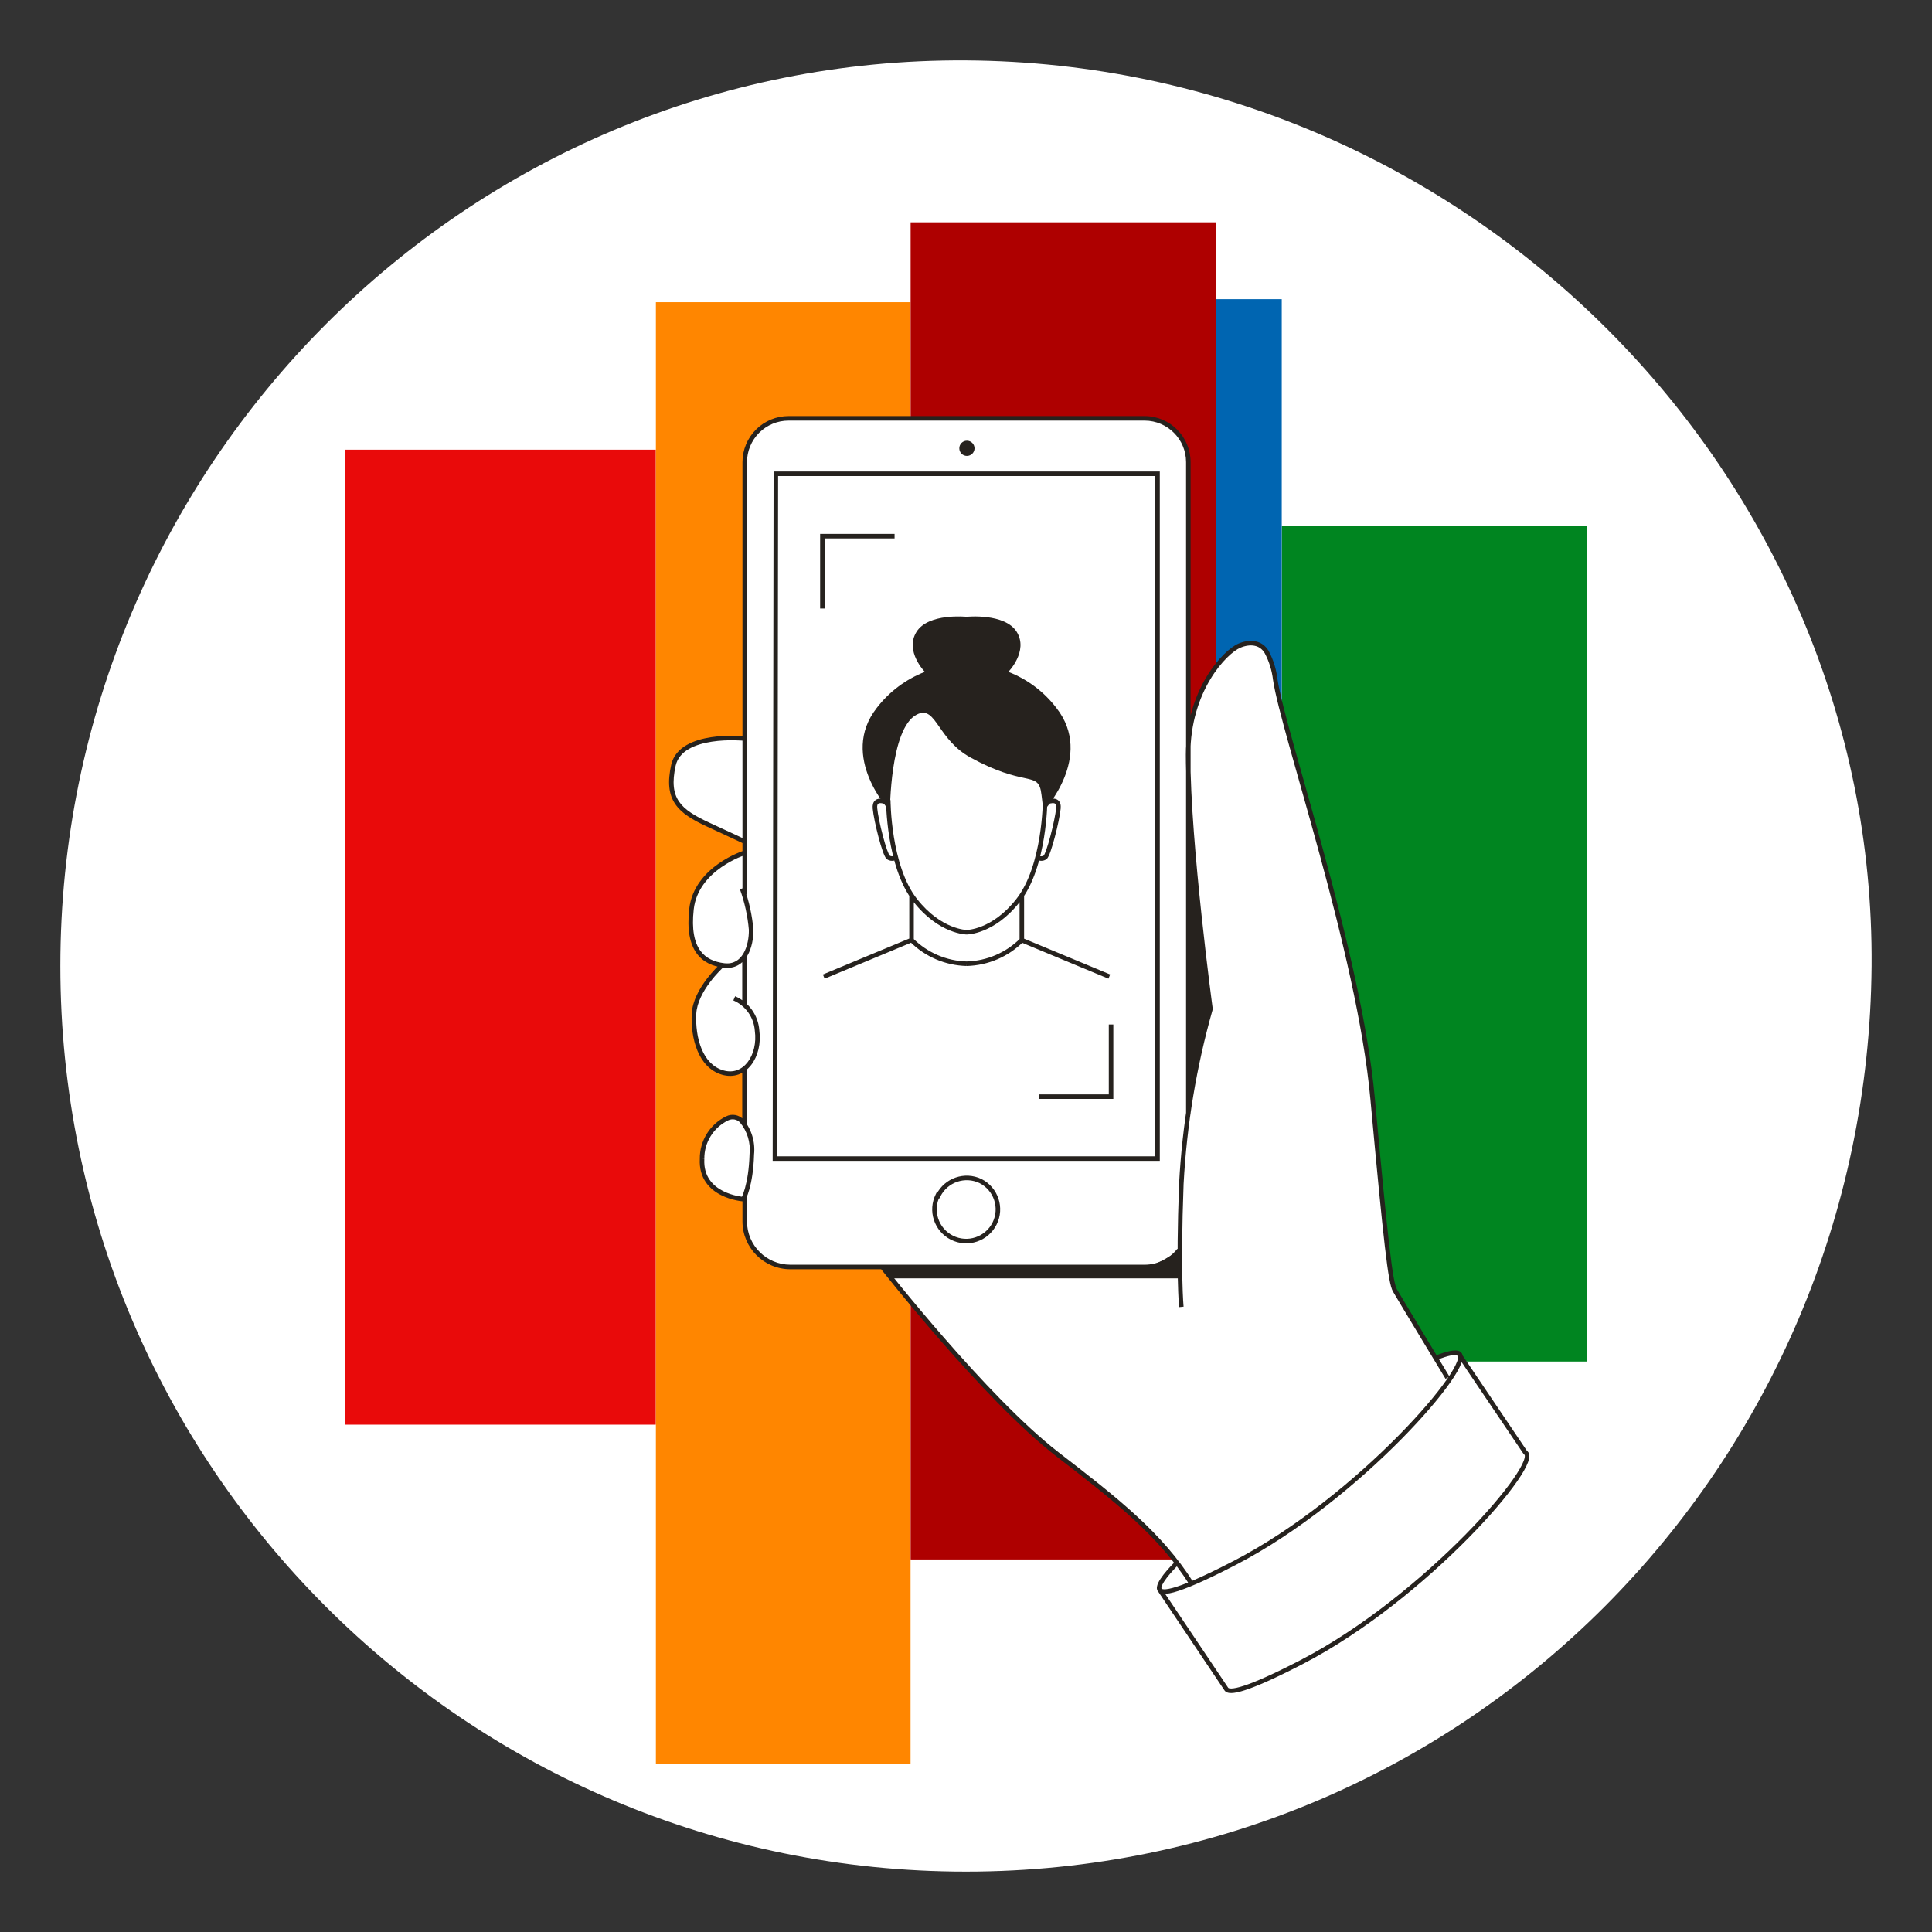
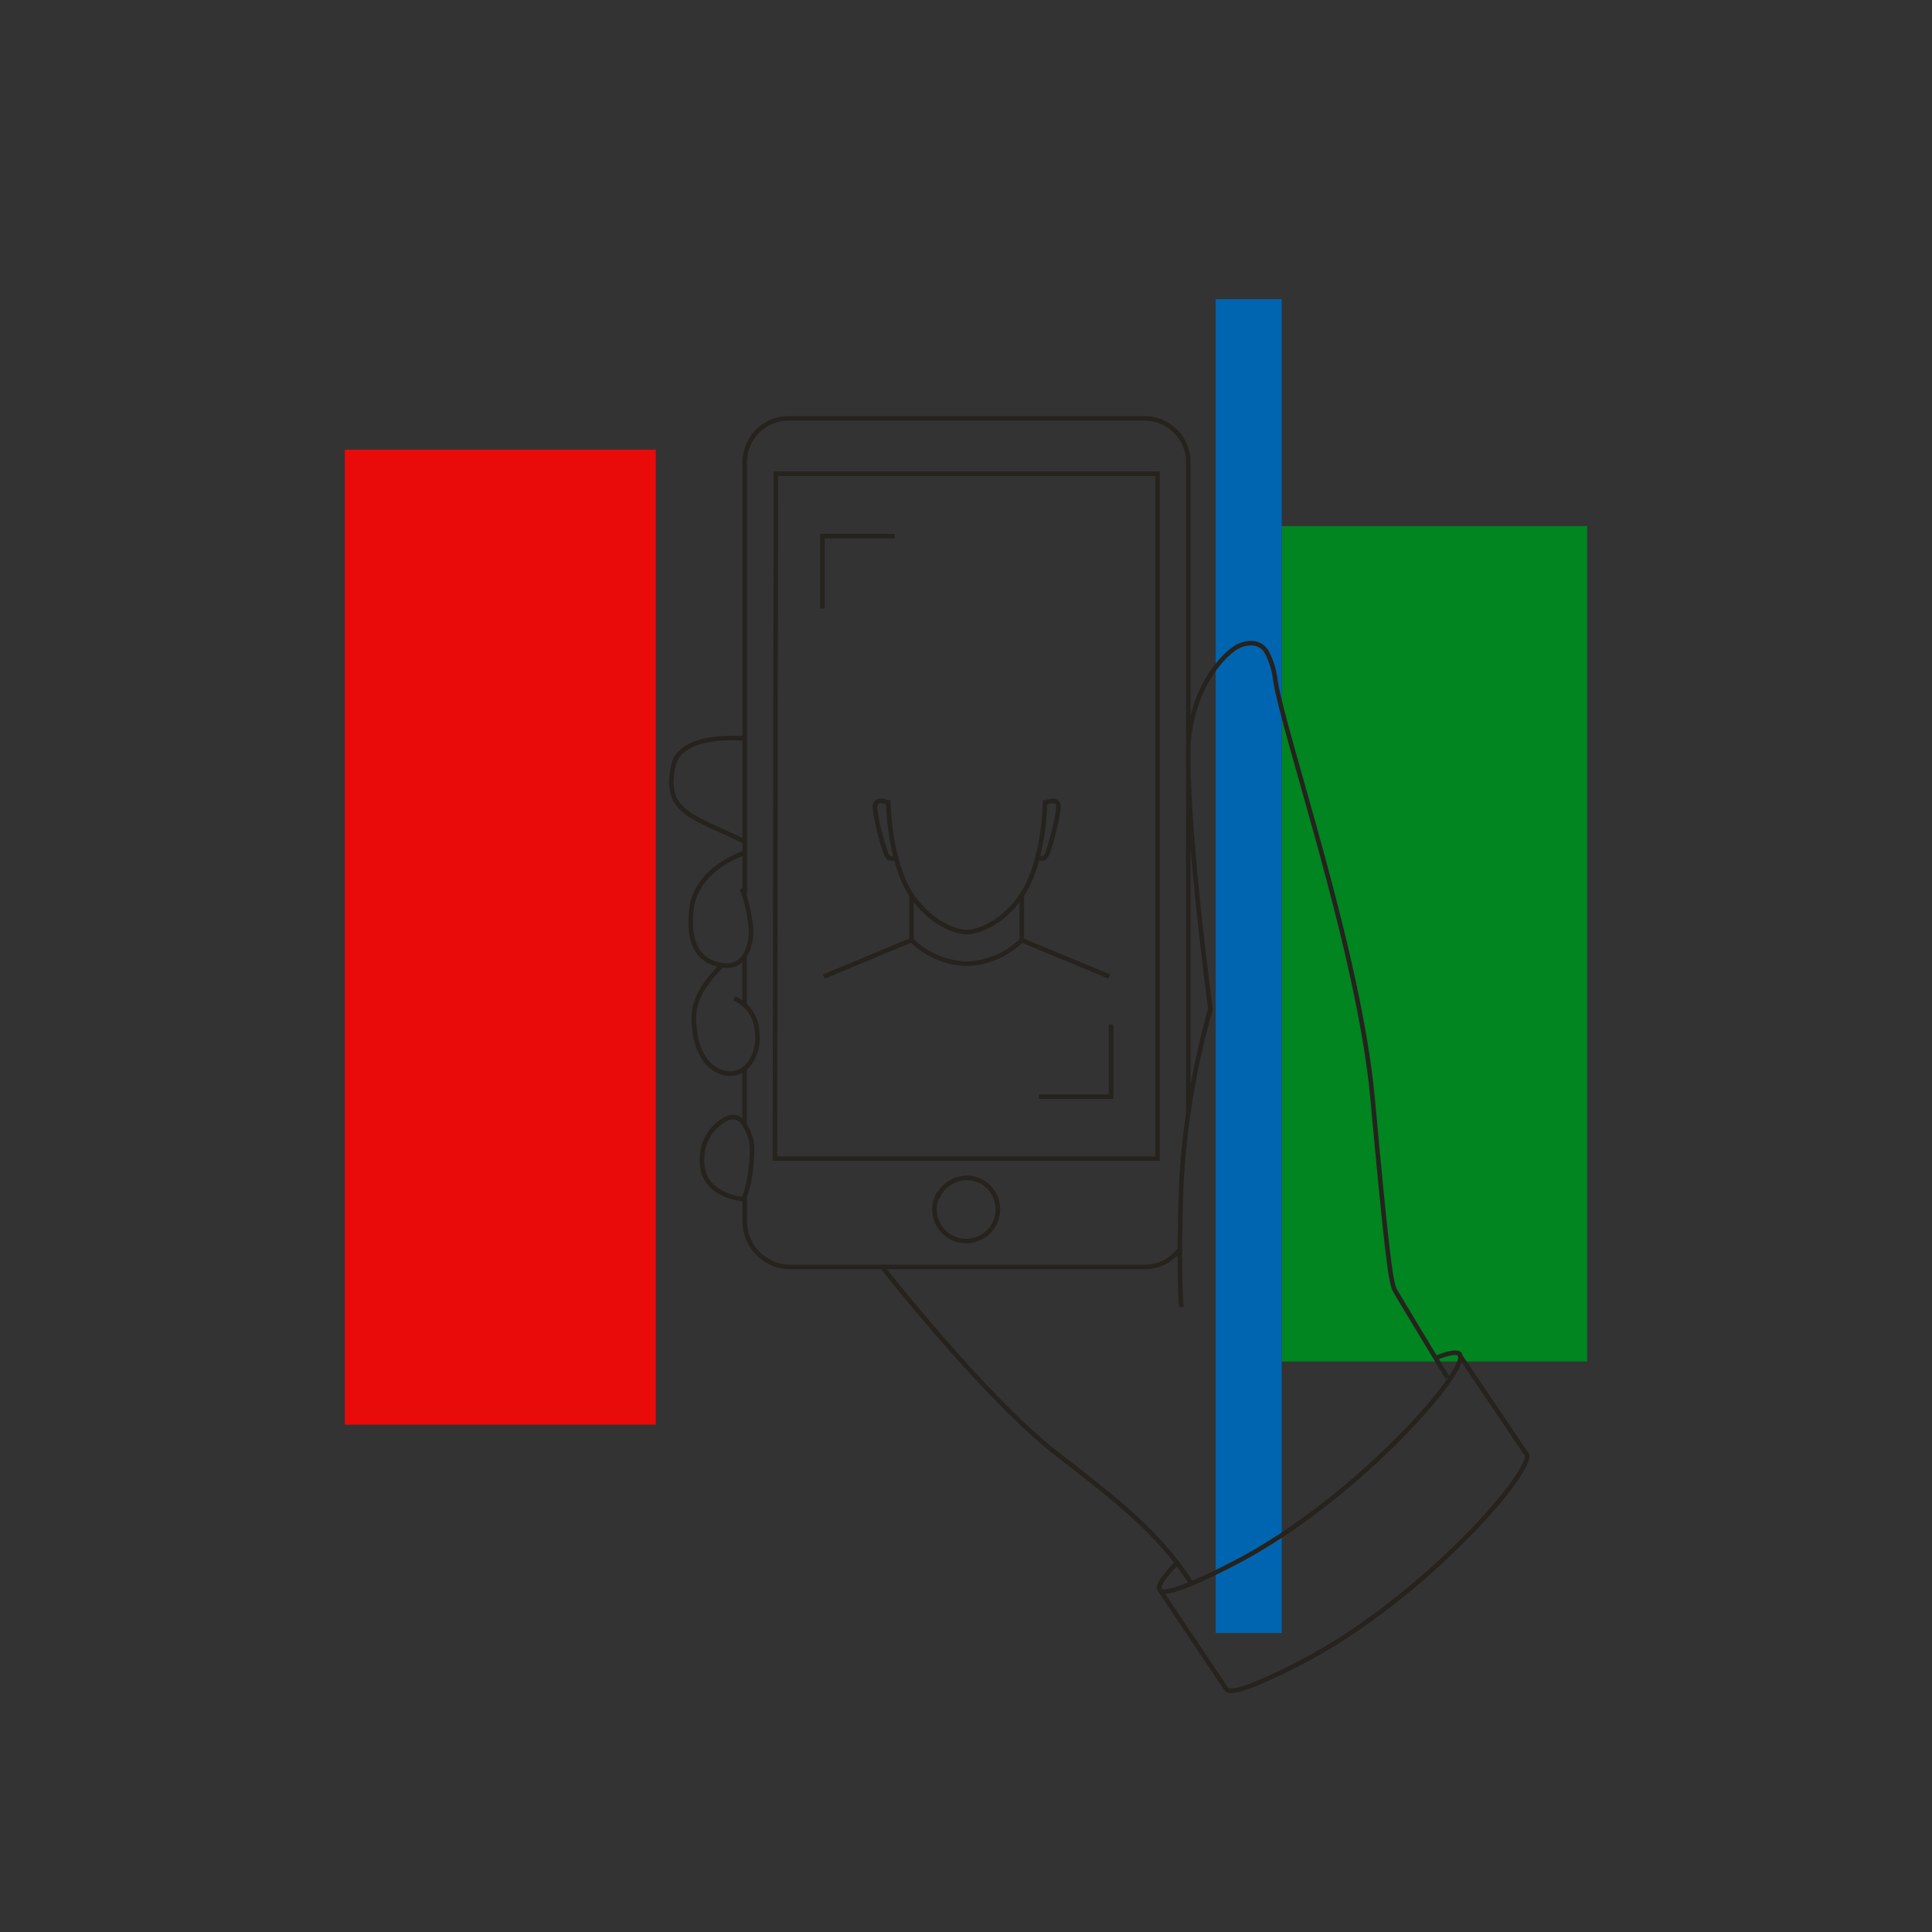
<svg xmlns="http://www.w3.org/2000/svg" width="256" height="256" viewBox="0 0 256 256" fill="none">
  <rect x="0" y="0" width="256" height="256" fill="#333333" stroke="none" />
  <g id="mobile_hand_face_woman_mass">
-     <path id="darkmodeMask" d="M247.996 128.001C247.476 194.27 194.267 247.999 127.998 247.999C61.725 247.999 8 194.274 8 128.001C8 61.731 61.729 7.592 127.998 8.002C194.447 8.412 248.506 62.931 247.996 128.001Z" fill="white" />
    <g id="stripes">
      <rect id="Rectangle" x="86.899" y="59.586" width="129.189" height="41.202" transform="rotate(90 86.899 59.586)" fill="#E90A0A" />
-       <rect id="Rectangle_2" x="120.653" y="40.043" width="193.643" height="33.744" transform="rotate(90 120.653 40.043)" fill="#FF8600" />
-       <rect id="Rectangle_3" x="161.109" y="29.46" width="177.174" height="40.446" transform="rotate(90 161.109 29.46)" fill="#AE0000" />
      <rect id="Rectangle_4" x="210.293" y="69.705" width="110.705" height="40.446" transform="rotate(90 210.293 69.705)" fill="#008520" />
      <rect id="Rectangle_5" x="169.837" y="39.64" width="176.741" height="8.748" transform="rotate(90 169.837 39.64)" fill="#0065B1" />
    </g>
-     <path id="whiteFill" d="M202.412 192.927C202.429 192.74 202.349 192.557 202.2 192.443L202.14 192.373L193.512 179.573C193.483 179.443 193.398 179.332 193.28 179.271C192.867 179.059 191.92 179.271 190.458 179.785L190.267 179.855L190.156 179.674C188.725 177.315 185.348 171.732 184.935 170.996C184.34 169.988 183.736 164.727 181.972 145.527C180.793 132.636 176.036 115.815 172.558 103.529C170.815 97.381 169.444 92.523 169.081 90.104C168.927 88.827 168.545 87.588 167.952 86.445C167.237 85.226 165.826 84.893 164.243 85.569C162.873 86.143 159.406 89.338 158.025 95.012L157.531 97.028V61.218C157.525 57.983 154.901 55.362 151.665 55.362H104.497C101.261 55.362 98.636 57.983 98.631 61.218V97.764H98.359C96.998 97.653 90.114 97.32 89.197 101.352C88.189 105.857 89.802 107.399 93.874 109.314C96.897 110.705 98.107 111.33 98.49 111.471L98.631 111.531V112.932L98.47 112.993C97.462 113.376 92.14 115.512 91.626 120.441C91.193 124.593 92.372 127.063 95.124 127.778L95.547 127.889L95.244 128.202C94.489 128.947 92.039 131.598 91.908 134.249C91.777 137.272 92.684 141.163 95.718 142.07C96.563 142.34 97.482 142.249 98.258 141.818L98.631 141.596V148.752L98.218 148.369C97.91 148.078 97.502 147.915 97.079 147.916C96.82 147.917 96.566 147.976 96.333 148.087C94.259 149.093 92.952 151.205 92.977 153.509C92.735 158.045 97.462 158.78 98.409 158.891H98.631V161.744C98.636 165.126 101.377 167.866 104.759 167.871H116.853L116.924 167.962C118.345 169.756 131.034 185.701 140.044 192.655C147.311 198.259 151.998 202.008 155.757 206.826L155.888 207.007L155.737 207.158C154.074 208.801 153.268 210.122 153.62 210.615V210.666L162.389 223.708C162.47 223.849 162.621 224 163.084 224C164.425 224 167.479 222.76 172.417 220.2C187.838 212.329 202.402 196.163 202.412 192.927Z" fill="white" />
    <path id="blackStroke" d="M117.7 113.608L117.517 113.846L117.523 113.85L117.529 113.854L117.7 113.608ZM121.288 119.322L121.524 119.137L121.523 119.136L121.288 119.322ZM128.091 123.525L128.089 123.825H128.091V123.525ZM134.894 119.322L134.659 119.136L134.658 119.137L134.894 119.322ZM138.482 113.608L138.653 113.854L138.66 113.849L138.667 113.844L138.482 113.608ZM120.784 124.563H120.484V124.687L120.572 124.775L120.784 124.563ZM135.398 124.563L135.61 124.776L135.698 124.688V124.563H135.398ZM157.461 61.218H157.761L157.761 61.217L157.461 61.218ZM151.696 55.433L151.698 55.133H151.696V55.433ZM104.497 55.433L104.496 55.733H104.497V55.433ZM98.681 61.238H98.981H98.681ZM98.681 161.834H98.981H98.681ZM151.675 167.882V168.182H151.676L151.675 167.882ZM102.683 153.519L102.383 153.519L102.382 153.819H102.683V153.519ZM153.379 153.519V153.819H153.679V153.519H153.379ZM153.379 62.781H153.679V62.48H153.379V62.781ZM102.804 62.781V62.48H102.504L102.504 62.78L102.804 62.781ZM124.271 158.357L124.42 158.097L124.145 157.94L124.003 158.222L124.271 158.357ZM129.915 156.493L130.05 156.225L130.044 156.222L129.915 156.493ZM124.342 158.397L124.193 158.658L124.467 158.815L124.61 158.533L124.342 158.397ZM168.981 90.064L168.682 90.098L168.684 90.108L168.981 90.064ZM167.852 86.415L168.117 86.275L168.111 86.265L167.852 86.415ZM164.213 85.558L164.097 85.282L164.095 85.283L164.213 85.558ZM160.393 133.694L160.682 133.776L160.699 133.716L160.691 133.654L160.393 133.694ZM156.533 156.876L156.234 156.86L156.234 156.864L156.533 156.876ZM89.238 101.382L88.945 101.315L88.945 101.317L89.238 101.382ZM99.528 123.182L99.828 123.177L99.828 123.166L99.827 123.156L99.528 123.182ZM100.314 136.537L100.015 136.559L100.016 136.568L100.017 136.578L100.314 136.537ZM98.49 158.891L98.469 159.191L98.656 159.203L98.75 159.041L98.49 158.891ZM99.619 152.955L99.32 152.924L99.319 152.935L99.319 152.946L99.619 152.955ZM98.268 148.52L98.498 148.328L98.492 148.32L98.484 148.312L98.268 148.52ZM96.353 148.188L96.484 148.458L96.487 148.456L96.353 148.188ZM140.095 192.685L139.912 192.923L139.912 192.923L140.095 192.685ZM108.972 71.045V70.745H108.672V71.045H108.972ZM147.221 145.315V145.615H147.521V145.315H147.221ZM193.29 179.331L193.43 179.065L193.427 179.064L193.29 179.331ZM162.48 223.788L162.739 223.637L162.734 223.629L162.729 223.621L162.48 223.788ZM172.438 220.251L172.575 220.517L172.575 220.517L172.438 220.251ZM202.119 192.474L201.871 192.641L201.913 192.704L201.98 192.739L202.119 192.474ZM118.537 113.361C118.337 113.499 118.071 113.499 117.87 113.361L117.529 113.854C117.935 114.135 118.472 114.135 118.878 113.854L118.537 113.361ZM117.882 113.369C117.893 113.378 117.883 113.373 117.856 113.33C117.83 113.291 117.8 113.236 117.765 113.163C117.695 113.016 117.615 112.816 117.529 112.573C117.357 112.087 117.167 111.45 116.987 110.768C116.625 109.4 116.308 107.885 116.235 107.08L115.637 107.134C115.715 107.992 116.043 109.546 116.407 110.921C116.59 111.612 116.783 112.266 116.963 112.773C117.052 113.026 117.14 113.248 117.224 113.422C117.265 113.509 117.308 113.589 117.352 113.656C117.393 113.719 117.447 113.792 117.517 113.846L117.882 113.369ZM116.235 107.08C116.202 106.713 116.289 106.57 116.351 106.512C116.422 106.447 116.548 106.409 116.744 106.42C116.934 106.431 117.139 106.486 117.304 106.544C117.385 106.572 117.453 106.6 117.499 106.62C117.523 106.63 117.541 106.638 117.553 106.643C117.559 106.646 117.563 106.648 117.565 106.649C117.567 106.65 117.568 106.65 117.568 106.651C117.568 106.651 117.568 106.651 117.568 106.651C117.568 106.651 117.568 106.651 117.568 106.651C117.568 106.651 117.568 106.651 117.568 106.651C117.568 106.651 117.568 106.651 117.7 106.381C117.832 106.112 117.832 106.112 117.832 106.112C117.832 106.112 117.831 106.111 117.831 106.111C117.831 106.111 117.831 106.111 117.831 106.111C117.83 106.111 117.83 106.111 117.829 106.11C117.828 106.11 117.826 106.109 117.823 106.108C117.819 106.105 117.812 106.102 117.804 106.099C117.788 106.091 117.765 106.081 117.736 106.068C117.679 106.044 117.598 106.011 117.502 105.977C117.313 105.911 117.048 105.836 116.779 105.821C116.515 105.806 116.19 105.845 115.945 106.071C115.691 106.305 115.595 106.669 115.637 107.134L116.235 107.08ZM117.7 106.018C117.4 106.018 117.4 106.018 117.4 106.019C117.4 106.019 117.4 106.019 117.4 106.019C117.4 106.019 117.4 106.02 117.4 106.02C117.4 106.022 117.4 106.023 117.4 106.026C117.4 106.03 117.4 106.037 117.4 106.046C117.4 106.063 117.4 106.088 117.401 106.122C117.402 106.188 117.403 106.286 117.407 106.412C117.414 106.663 117.428 107.027 117.457 107.477C117.513 108.376 117.626 109.623 117.852 111.014C118.303 113.783 119.209 117.173 121.052 119.508L121.523 119.136C119.779 116.926 118.891 113.664 118.445 110.918C118.222 109.551 118.111 108.324 118.055 107.439C118.028 106.997 118.014 106.64 118.007 106.395C118.003 106.272 118.002 106.178 118.001 106.114C118 106.082 118 106.058 118 106.042C118 106.034 118 106.028 118 106.024C118 106.022 118 106.02 118 106.019C118 106.019 118 106.019 118 106.018C118 106.018 118 106.018 118 106.018C118 106.018 118 106.018 117.7 106.018ZM121.052 119.508C122.734 121.642 124.477 122.723 125.812 123.27C126.478 123.543 127.04 123.681 127.439 123.752C127.639 123.787 127.798 123.806 127.908 123.815C127.964 123.82 128.007 123.822 128.038 123.824C128.053 123.824 128.065 123.825 128.074 123.825C128.078 123.825 128.081 123.825 128.084 123.825C128.085 123.825 128.086 123.825 128.087 123.825C128.088 123.825 128.088 123.825 128.089 123.825C128.089 123.825 128.089 123.825 128.089 123.825C128.089 123.825 128.089 123.825 128.091 123.525C128.093 123.225 128.093 123.225 128.093 123.225C128.093 123.225 128.093 123.225 128.093 123.225C128.093 123.225 128.094 123.225 128.094 123.225C128.094 123.225 128.093 123.225 128.093 123.225C128.092 123.225 128.091 123.225 128.088 123.225C128.083 123.225 128.075 123.225 128.064 123.224C128.042 123.223 128.006 123.221 127.959 123.217C127.865 123.209 127.725 123.193 127.544 123.161C127.182 123.097 126.662 122.97 126.039 122.715C124.796 122.205 123.138 121.185 121.524 119.137L121.052 119.508ZM128.091 123.525C128.091 123.825 128.091 123.825 128.091 123.825C128.092 123.825 128.092 123.825 128.092 123.825C128.092 123.825 128.093 123.825 128.093 123.825C128.094 123.825 128.095 123.825 128.096 123.825C128.099 123.825 128.103 123.825 128.107 123.825C128.116 123.825 128.128 123.824 128.143 123.824C128.173 123.823 128.217 123.82 128.272 123.816C128.383 123.807 128.542 123.789 128.742 123.755C129.141 123.686 129.704 123.549 130.37 123.278C131.705 122.733 133.449 121.652 135.13 119.507L134.658 119.137C133.044 121.196 131.386 122.215 130.144 122.722C129.521 122.976 129.001 123.101 128.64 123.164C128.459 123.195 128.318 123.21 128.224 123.218C128.177 123.222 128.142 123.223 128.12 123.224C128.108 123.225 128.1 123.225 128.096 123.225C128.093 123.225 128.092 123.225 128.091 123.225C128.09 123.225 128.09 123.225 128.09 123.225C128.09 123.225 128.09 123.225 128.091 123.225C128.091 123.225 128.091 123.225 128.091 123.225C128.091 123.225 128.091 123.225 128.091 123.525ZM135.13 119.508C136.973 117.173 137.879 113.783 138.33 111.014C138.556 109.623 138.669 108.376 138.726 107.477C138.754 107.027 138.768 106.663 138.775 106.412C138.779 106.286 138.78 106.188 138.781 106.122C138.782 106.088 138.782 106.063 138.782 106.046C138.782 106.037 138.782 106.03 138.782 106.026C138.782 106.023 138.782 106.022 138.782 106.02C138.782 106.02 138.782 106.019 138.782 106.019C138.782 106.019 138.782 106.019 138.782 106.019C138.782 106.018 138.782 106.018 138.482 106.018C138.182 106.018 138.182 106.018 138.182 106.018C138.182 106.018 138.182 106.018 138.182 106.018C138.182 106.019 138.182 106.019 138.182 106.019C138.182 106.02 138.182 106.022 138.182 106.024C138.182 106.028 138.182 106.034 138.182 106.042C138.182 106.058 138.182 106.082 138.181 106.114C138.181 106.178 138.179 106.272 138.175 106.395C138.168 106.64 138.155 106.997 138.127 107.439C138.071 108.324 137.96 109.551 137.738 110.918C137.291 113.664 136.404 116.926 134.659 119.136L135.13 119.508ZM137.304 113.854C137.71 114.135 138.247 114.135 138.653 113.854L138.312 113.361C138.111 113.499 137.846 113.499 137.645 113.361L137.304 113.854ZM138.667 113.844C138.736 113.79 138.79 113.717 138.83 113.654C138.873 113.587 138.915 113.507 138.956 113.421C139.038 113.247 139.125 113.025 139.214 112.772C139.392 112.265 139.585 111.612 139.768 110.921C140.131 109.546 140.462 107.992 140.545 107.136L139.947 107.078C139.869 107.884 139.549 109.4 139.188 110.768C139.007 111.45 138.819 112.087 138.648 112.573C138.562 112.817 138.483 113.017 138.413 113.164C138.379 113.238 138.348 113.293 138.324 113.332C138.296 113.375 138.286 113.38 138.297 113.371L138.667 113.844ZM140.545 107.136C140.59 106.671 140.496 106.307 140.242 106.072C139.997 105.844 139.671 105.806 139.407 105.821C139.137 105.836 138.872 105.911 138.682 105.977C138.585 106.011 138.504 106.044 138.447 106.068C138.418 106.081 138.395 106.091 138.379 106.098C138.37 106.102 138.364 106.105 138.359 106.107C138.357 106.108 138.355 106.109 138.354 106.11C138.353 106.11 138.352 106.111 138.352 106.111C138.352 106.111 138.352 106.111 138.351 106.111C138.351 106.111 138.351 106.111 138.351 106.111C138.351 106.111 138.351 106.111 138.482 106.381C138.614 106.651 138.614 106.651 138.613 106.651C138.613 106.651 138.613 106.651 138.613 106.651C138.613 106.651 138.613 106.651 138.613 106.651C138.613 106.651 138.613 106.651 138.614 106.651C138.614 106.651 138.615 106.65 138.616 106.65C138.619 106.648 138.623 106.646 138.629 106.644C138.641 106.638 138.659 106.63 138.683 106.62C138.73 106.6 138.798 106.572 138.879 106.544C139.045 106.486 139.251 106.431 139.442 106.42C139.639 106.409 139.765 106.447 139.835 106.512C139.896 106.569 139.983 106.711 139.947 107.078L140.545 107.136ZM120.484 118.617V124.563H121.084V118.617H120.484ZM120.572 124.775C122.57 126.773 125.259 127.927 128.084 127.998L128.099 127.398C125.428 127.331 122.885 126.24 120.996 124.351L120.572 124.775ZM128.099 127.998C130.923 127.924 133.611 126.771 135.61 124.776L135.186 124.351C133.295 126.237 130.753 127.328 128.083 127.398L128.099 127.998ZM135.698 124.563V118.617H135.098V124.563H135.698ZM120.669 124.286L109.038 129.124L109.268 129.678L120.899 124.84L120.669 124.286ZM135.243 124.84L146.874 129.678L147.104 129.124L135.473 124.286L135.243 124.84ZM157.761 147.593V61.218H157.161V147.593H157.761ZM157.761 61.217C157.749 57.87 155.045 55.156 151.698 55.133L151.693 55.733C154.712 55.754 157.15 58.201 157.161 61.219L157.761 61.217ZM151.696 55.133H104.497V55.733H151.696V55.133ZM104.497 55.133C102.876 55.13 101.321 55.772 100.173 56.917L100.597 57.342C101.632 56.309 103.034 55.73 104.496 55.733L104.497 55.133ZM100.173 56.917C99.026 58.063 98.381 59.617 98.381 61.238L98.981 61.238C98.981 59.777 99.563 58.375 100.597 57.342L100.173 56.917ZM98.381 61.238V118.476H98.981V61.238H98.381ZM98.381 158.488V161.834H98.981V158.488H98.381ZM98.381 161.834C98.381 165.34 101.223 168.182 104.729 168.182V167.582C101.554 167.582 98.981 165.008 98.981 161.834H98.381ZM104.729 168.182H151.675V167.582H104.729V168.182ZM151.676 168.182C153.546 168.181 155.312 167.321 156.467 165.849L155.995 165.479C154.954 166.806 153.361 167.581 151.675 167.582L151.676 168.182ZM98.351 141.475V149.004H98.951V141.475H98.351ZM98.951 133.1V126.649H98.351V133.1H98.951ZM102.683 153.819H153.379V153.219H102.683V153.819ZM153.679 153.519V62.781H153.079V153.519H153.679ZM153.379 62.48H102.804V63.081H153.379V62.48ZM102.504 62.78L102.383 153.519L102.983 153.52L103.104 62.781L102.504 62.78ZM124.003 158.222C122.885 160.444 123.78 163.151 126.001 164.269L126.271 163.733C124.345 162.764 123.57 160.417 124.539 158.492L124.003 158.222ZM126.001 164.269C128.222 165.387 130.929 164.492 132.047 162.271L131.512 162.001C130.542 163.927 128.196 164.702 126.271 163.733L126.001 164.269ZM132.047 162.271C133.166 160.05 132.271 157.343 130.05 156.225L129.78 156.761C131.706 157.73 132.481 160.076 131.512 162.001L132.047 162.271ZM130.044 156.222C127.83 155.167 125.179 156.073 124.074 158.262L124.61 158.533C125.568 156.634 127.867 155.849 129.786 156.763L130.044 156.222ZM124.491 158.137L124.42 158.097L124.122 158.618L124.193 158.658L124.491 158.137ZM191.799 182.546C192.055 182.391 192.055 182.391 192.055 182.391C192.055 182.391 192.055 182.39 192.055 182.39C192.055 182.39 192.055 182.39 192.054 182.389C192.054 182.388 192.052 182.386 192.051 182.383C192.048 182.378 192.043 182.371 192.037 182.361C192.025 182.341 192.007 182.311 191.984 182.272C191.937 182.195 191.868 182.082 191.781 181.937C191.605 181.647 191.354 181.232 191.051 180.731C190.445 179.728 189.63 178.38 188.796 177C187.128 174.237 185.39 171.352 185.095 170.837L184.574 171.135C184.874 171.658 186.618 174.553 188.283 177.31C189.116 178.691 189.931 180.038 190.538 181.041C190.841 181.542 191.092 181.958 191.267 182.247C191.355 182.392 191.424 182.506 191.47 182.583C191.494 182.622 191.512 182.651 191.524 182.671C191.53 182.681 191.534 182.689 191.538 182.694C191.539 182.696 191.54 182.698 191.541 182.7C191.541 182.7 191.542 182.701 191.542 182.701C191.542 182.701 191.542 182.701 191.542 182.701C191.542 182.701 191.542 182.702 191.799 182.546ZM185.095 170.837C184.975 170.628 184.834 170.17 184.667 169.246C184.502 168.336 184.318 167.013 184.097 165.108C183.654 161.3 183.062 155.191 182.17 145.469L181.573 145.524C182.464 155.244 183.057 161.361 183.501 165.177C183.723 167.085 183.908 168.424 184.076 169.353C184.242 170.267 184.396 170.825 184.574 171.135L185.095 170.837ZM182.17 145.469C181.275 135.72 178.316 123.64 175.451 113.113C174.018 107.849 172.606 102.962 171.488 98.951C170.366 94.929 169.544 91.799 169.277 90.019L168.684 90.108C168.957 91.932 169.792 95.102 170.91 99.112C172.031 103.132 173.44 108.008 174.872 113.271C177.737 123.798 180.683 135.832 181.573 145.524L182.17 145.469ZM169.279 90.03C169.129 88.717 168.735 87.443 168.117 86.275L167.587 86.555C168.169 87.658 168.541 88.859 168.682 90.098L169.279 90.03ZM168.111 86.265C167.684 85.528 167.053 85.114 166.331 84.974C165.62 84.836 164.84 84.969 164.097 85.282L164.33 85.835C164.997 85.553 165.654 85.454 166.217 85.563C166.771 85.67 167.253 85.981 167.592 86.566L168.111 86.265ZM164.095 85.283C163.575 85.505 162.885 86 162.147 86.733C161.405 87.471 160.6 88.465 159.858 89.703C158.372 92.179 157.13 95.639 157.13 99.991H157.73C157.73 95.756 158.938 92.403 160.372 90.011C161.09 88.815 161.864 87.861 162.57 87.159C163.281 86.452 163.909 86.015 164.331 85.834L164.095 85.283ZM157.13 99.991C157.13 105.935 157.873 114.375 158.614 121.319C158.984 124.794 159.355 127.897 159.633 130.132C159.772 131.25 159.888 132.15 159.969 132.771C160.009 133.082 160.041 133.323 160.063 133.486C160.074 133.567 160.082 133.63 160.088 133.671C160.09 133.692 160.093 133.708 160.094 133.719C160.095 133.724 160.095 133.728 160.096 133.731C160.096 133.732 160.096 133.733 160.096 133.734C160.096 133.734 160.096 133.734 160.096 133.735C160.096 133.735 160.096 133.735 160.393 133.694C160.691 133.654 160.691 133.654 160.691 133.654C160.691 133.654 160.691 133.654 160.691 133.653C160.691 133.653 160.69 133.652 160.69 133.65C160.69 133.648 160.689 133.644 160.689 133.638C160.687 133.628 160.685 133.612 160.682 133.591C160.677 133.55 160.668 133.488 160.658 133.407C160.636 133.244 160.604 133.004 160.564 132.694C160.483 132.074 160.367 131.174 160.228 130.058C159.951 127.826 159.58 124.726 159.21 121.256C158.469 114.312 157.73 105.9 157.73 99.991H157.13ZM160.105 133.613C157.951 141.193 156.653 148.99 156.234 156.86L156.833 156.892C157.25 149.067 158.541 141.314 160.682 133.776L160.105 133.613ZM156.234 156.864C156.012 162.796 156.011 166.876 156.067 169.475C156.095 170.775 156.137 171.705 156.171 172.31C156.189 172.613 156.205 172.835 156.216 172.982C156.222 173.055 156.226 173.11 156.23 173.147C156.231 173.165 156.232 173.179 156.233 173.188C156.234 173.193 156.234 173.196 156.234 173.199C156.234 173.2 156.235 173.201 156.235 173.201C156.235 173.202 156.235 173.202 156.235 173.202C156.235 173.202 156.235 173.202 156.235 173.203C156.235 173.203 156.235 173.203 156.533 173.173C156.832 173.143 156.832 173.143 156.832 173.143C156.832 173.143 156.832 173.143 156.832 173.143C156.832 173.143 156.832 173.143 156.832 173.143C156.832 173.142 156.832 173.142 156.832 173.141C156.831 173.139 156.831 173.136 156.831 173.132C156.83 173.123 156.829 173.111 156.827 173.094C156.824 173.059 156.82 173.007 156.814 172.936C156.803 172.793 156.788 172.575 156.77 172.276C156.736 171.678 156.695 170.756 156.667 169.463C156.612 166.876 156.612 162.808 156.833 156.887L156.234 156.864ZM98.55 97.855C98.58 97.556 98.58 97.556 98.58 97.556C98.58 97.556 98.58 97.556 98.58 97.556C98.579 97.556 98.579 97.556 98.578 97.556C98.577 97.556 98.575 97.555 98.573 97.555C98.569 97.555 98.562 97.554 98.554 97.553C98.537 97.552 98.513 97.55 98.482 97.547C98.419 97.542 98.327 97.535 98.21 97.528C97.977 97.513 97.644 97.497 97.241 97.492C96.436 97.482 95.349 97.514 94.227 97.685C93.107 97.856 91.933 98.169 90.967 98.731C89.996 99.296 89.221 100.122 88.945 101.315L89.53 101.45C89.758 100.46 90.4 99.755 91.269 99.249C92.143 98.74 93.234 98.444 94.317 98.278C95.397 98.113 96.449 98.082 97.233 98.092C97.625 98.097 97.948 98.112 98.173 98.126C98.285 98.133 98.373 98.14 98.432 98.145C98.462 98.148 98.484 98.15 98.499 98.151C98.506 98.152 98.512 98.152 98.516 98.153C98.517 98.153 98.519 98.153 98.519 98.153C98.52 98.153 98.52 98.153 98.52 98.153C98.52 98.153 98.52 98.153 98.52 98.153C98.52 98.153 98.52 98.153 98.55 97.855ZM88.945 101.317C88.432 103.63 88.604 105.253 89.469 106.534C90.32 107.794 91.808 108.664 93.769 109.566L94.019 109.021C92.059 108.119 90.715 107.306 89.966 106.198C89.231 105.11 89.035 103.68 89.53 101.447L88.945 101.317ZM93.769 109.566C95.728 110.468 96.925 111.025 97.63 111.356C97.984 111.521 98.214 111.63 98.356 111.698C98.427 111.732 98.475 111.755 98.506 111.77C98.522 111.777 98.533 111.783 98.54 111.786C98.543 111.788 98.546 111.789 98.547 111.79C98.548 111.79 98.549 111.79 98.549 111.791C98.549 111.791 98.55 111.791 98.55 111.791C98.55 111.791 98.55 111.791 98.55 111.791C98.55 111.791 98.55 111.791 98.55 111.791C98.55 111.791 98.55 111.791 98.681 111.521C98.813 111.252 98.813 111.252 98.813 111.252C98.813 111.252 98.813 111.252 98.813 111.252C98.813 111.252 98.813 111.252 98.813 111.252C98.813 111.252 98.812 111.251 98.812 111.251C98.812 111.251 98.811 111.251 98.81 111.25C98.808 111.249 98.805 111.248 98.802 111.246C98.794 111.242 98.782 111.237 98.767 111.229C98.735 111.214 98.685 111.19 98.614 111.156C98.47 111.088 98.239 110.978 97.885 110.812C97.178 110.481 95.98 109.924 94.019 109.021L93.769 109.566ZM98.681 112.993C98.592 112.706 98.592 112.707 98.591 112.707C98.591 112.707 98.591 112.707 98.591 112.707C98.591 112.707 98.59 112.707 98.59 112.707C98.589 112.707 98.587 112.708 98.585 112.708C98.582 112.71 98.576 112.711 98.57 112.714C98.556 112.718 98.537 112.724 98.512 112.733C98.463 112.75 98.39 112.775 98.299 112.809C98.116 112.877 97.856 112.979 97.543 113.119C96.917 113.399 96.075 113.83 95.212 114.437C93.49 115.647 91.649 117.581 91.328 120.428L91.924 120.495C92.218 117.889 93.905 116.089 95.557 114.928C96.381 114.349 97.187 113.935 97.788 113.667C98.088 113.533 98.336 113.435 98.508 113.371C98.594 113.339 98.661 113.316 98.706 113.301C98.728 113.293 98.745 113.288 98.756 113.284C98.761 113.282 98.765 113.281 98.768 113.28C98.769 113.28 98.77 113.279 98.771 113.279C98.771 113.279 98.771 113.279 98.771 113.279C98.771 113.279 98.771 113.279 98.771 113.279C98.771 113.279 98.771 113.279 98.681 112.993ZM91.328 120.428C91.017 123.19 91.412 125.06 92.286 126.289C93.166 127.526 94.488 128.055 95.893 128.227L95.966 127.632C94.66 127.471 93.523 126.993 92.775 125.941C92.022 124.883 91.621 123.185 91.924 120.495L91.328 120.428ZM95.893 128.227C96.629 128.317 97.259 128.19 97.787 127.898C98.311 127.608 98.715 127.166 99.019 126.654C99.622 125.636 99.849 124.305 99.828 123.177L99.228 123.188C99.248 124.246 99.031 125.456 98.503 126.348C98.24 126.791 97.907 127.146 97.496 127.373C97.089 127.599 96.587 127.708 95.966 127.632L95.893 128.227ZM99.827 123.156C99.661 121.269 99.252 119.411 98.611 117.628L98.046 117.831C98.67 119.565 99.068 121.373 99.229 123.209L99.827 123.156ZM95.587 128C95.386 127.778 95.385 127.778 95.385 127.778C95.385 127.778 95.385 127.778 95.385 127.778C95.385 127.778 95.385 127.779 95.385 127.779C95.384 127.779 95.383 127.78 95.382 127.781C95.38 127.783 95.377 127.785 95.374 127.789C95.367 127.795 95.356 127.805 95.343 127.817C95.316 127.842 95.278 127.879 95.229 127.926C95.131 128.021 94.991 128.16 94.824 128.336C94.49 128.688 94.042 129.191 93.59 129.796C92.692 130.995 91.739 132.64 91.659 134.325L92.258 134.354C92.33 132.854 93.191 131.329 94.07 130.155C94.505 129.573 94.936 129.089 95.259 128.749C95.42 128.58 95.553 128.447 95.646 128.357C95.693 128.312 95.729 128.278 95.753 128.255C95.765 128.244 95.775 128.235 95.781 128.23C95.784 128.227 95.786 128.225 95.787 128.224C95.788 128.223 95.788 128.223 95.788 128.222C95.789 128.222 95.789 128.222 95.789 128.222C95.789 128.222 95.789 128.222 95.789 128.222C95.789 128.222 95.789 128.222 95.587 128ZM91.659 134.325C91.582 135.949 91.791 137.719 92.407 139.205C93.024 140.694 94.063 141.926 95.653 142.398L95.824 141.823C94.461 141.418 93.534 140.357 92.962 138.976C92.388 137.592 92.184 135.915 92.258 134.354L91.659 134.325ZM95.653 142.398C97.263 142.876 98.647 142.268 99.545 141.102C100.434 139.947 100.852 138.251 100.611 136.496L100.017 136.578C100.24 138.199 99.846 139.728 99.07 140.735C98.303 141.731 97.166 142.221 95.824 141.823L95.653 142.398ZM100.613 136.515C100.467 134.533 99.233 132.797 97.41 132.008L97.171 132.559C98.79 133.259 99.885 134.8 100.015 136.559L100.613 136.515ZM92.728 153.544C92.659 154.841 92.984 155.857 93.522 156.646C94.058 157.43 94.794 157.971 95.524 158.345C96.253 158.718 96.987 158.929 97.537 159.046C97.812 159.105 98.043 159.141 98.206 159.162C98.287 159.173 98.352 159.18 98.397 159.184C98.419 159.186 98.436 159.188 98.449 159.189C98.455 159.19 98.46 159.19 98.463 159.19C98.465 159.19 98.466 159.19 98.467 159.19C98.468 159.191 98.468 159.191 98.469 159.191C98.469 159.191 98.469 159.191 98.469 159.191C98.469 159.191 98.469 159.191 98.49 158.891C98.51 158.592 98.51 158.592 98.511 158.592C98.511 158.592 98.511 158.592 98.511 158.592C98.511 158.592 98.51 158.592 98.51 158.592C98.51 158.592 98.509 158.592 98.508 158.592C98.506 158.592 98.503 158.591 98.498 158.591C98.489 158.59 98.474 158.589 98.455 158.587C98.416 158.583 98.358 158.577 98.283 158.567C98.134 158.548 97.919 158.514 97.662 158.459C97.146 158.349 96.466 158.153 95.797 157.81C95.128 157.468 94.482 156.986 94.018 156.307C93.557 155.633 93.264 154.748 93.327 153.576L92.728 153.544ZM98.49 158.891C98.75 159.041 98.75 159.041 98.75 159.041C98.75 159.041 98.75 159.04 98.75 159.04C98.75 159.04 98.751 159.04 98.751 159.04C98.751 159.039 98.751 159.038 98.752 159.038C98.753 159.036 98.754 159.034 98.755 159.032C98.758 159.027 98.761 159.02 98.766 159.012C98.775 158.995 98.787 158.972 98.802 158.941C98.833 158.879 98.875 158.789 98.926 158.668C99.027 158.427 99.161 158.065 99.298 157.572C99.572 156.586 99.857 155.078 99.918 152.964L99.319 152.946C99.259 155.015 98.98 156.475 98.72 157.411C98.59 157.88 98.464 158.218 98.373 158.436C98.327 158.545 98.29 158.624 98.264 158.675C98.252 158.7 98.243 158.718 98.237 158.729C98.234 158.735 98.231 158.739 98.23 158.741C98.23 158.742 98.229 158.742 98.229 158.743C98.229 158.743 98.229 158.743 98.229 158.743C98.229 158.742 98.229 158.742 98.23 158.742C98.23 158.742 98.23 158.742 98.23 158.742C98.23 158.742 98.23 158.742 98.49 158.891ZM99.917 152.986C100.094 151.306 99.582 149.625 98.498 148.328L98.038 148.713C99.017 149.885 99.48 151.404 99.32 152.924L99.917 152.986ZM98.484 148.312C97.896 147.701 96.98 147.542 96.22 147.919L96.487 148.456C97.012 148.196 97.645 148.306 98.052 148.728L98.484 148.312ZM96.222 147.918C94.062 148.964 92.701 151.163 92.727 153.563L93.327 153.556C93.303 151.389 94.533 149.402 96.484 148.458L96.222 147.918ZM116.914 167.892C116.678 168.077 116.678 168.077 116.678 168.077C116.678 168.077 116.678 168.077 116.678 168.077C116.679 168.078 116.679 168.079 116.68 168.08C116.682 168.082 116.684 168.085 116.688 168.089C116.694 168.098 116.704 168.111 116.717 168.127C116.744 168.161 116.783 168.21 116.834 168.275C116.936 168.405 117.088 168.596 117.284 168.842C117.676 169.334 118.247 170.044 118.961 170.919C120.39 172.67 122.395 175.081 124.699 177.723C129.302 183.001 135.114 189.219 139.912 192.923L140.278 192.448C135.531 188.784 129.753 182.605 125.151 177.329C122.853 174.693 120.852 172.287 119.426 170.54C118.713 169.666 118.144 168.958 117.753 168.468C117.557 168.223 117.407 168.032 117.305 167.903C117.254 167.839 117.215 167.79 117.189 167.757C117.176 167.74 117.166 167.728 117.16 167.719C117.156 167.715 117.154 167.712 117.152 167.71C117.152 167.709 117.151 167.708 117.151 167.708C117.15 167.707 117.15 167.707 117.15 167.707C117.15 167.707 117.15 167.707 116.914 167.892ZM139.912 192.923C147.981 199.137 153.551 203.561 157.62 209.98L158.127 209.659C153.992 203.136 148.334 198.651 140.278 192.448L139.912 192.923ZM118.536 70.745H108.972V71.345H118.536V70.745ZM108.672 71.045V80.63H109.272V71.045H108.672ZM137.656 145.615H147.221V145.015H137.656V145.615ZM147.521 145.315V135.751H146.921V145.315H147.521ZM155.969 207.098C155.761 206.882 155.761 206.882 155.761 206.882C155.76 206.882 155.76 206.882 155.76 206.883C155.76 206.883 155.759 206.883 155.759 206.884C155.758 206.885 155.756 206.887 155.754 206.889C155.749 206.893 155.743 206.899 155.734 206.908C155.717 206.924 155.693 206.948 155.662 206.979C155.6 207.041 155.512 207.129 155.405 207.239C155.192 207.459 154.906 207.764 154.615 208.103C154.324 208.441 154.024 208.819 153.784 209.185C153.551 209.54 153.352 209.92 153.303 210.256C153.278 210.43 153.289 210.621 153.387 210.792C153.488 210.969 153.656 211.08 153.854 211.137C154.226 211.246 154.779 211.19 155.528 210.989C157.05 210.58 159.613 209.499 163.736 207.364L163.461 206.832C159.34 208.965 156.827 210.019 155.372 210.41C154.633 210.609 154.222 210.62 154.022 210.561C153.935 210.536 153.914 210.505 153.908 210.494C153.899 210.478 153.884 210.435 153.897 210.342C153.926 210.144 154.061 209.858 154.286 209.513C154.506 209.178 154.788 208.822 155.07 208.494C155.351 208.166 155.629 207.871 155.836 207.657C155.939 207.55 156.025 207.464 156.085 207.405C156.115 207.375 156.138 207.352 156.154 207.337C156.162 207.329 156.168 207.323 156.171 207.319C156.173 207.318 156.175 207.316 156.176 207.315C156.176 207.315 156.177 207.314 156.177 207.314C156.177 207.314 156.177 207.314 156.177 207.314C156.177 207.314 156.177 207.314 155.969 207.098ZM163.736 207.364C172.018 203.077 180.043 196.415 185.707 190.678C188.539 187.809 190.789 185.162 192.19 183.151C192.888 182.148 193.386 181.287 193.634 180.627C193.758 180.3 193.83 179.995 193.818 179.735C193.806 179.462 193.695 179.205 193.43 179.065L193.151 179.597C193.174 179.609 193.213 179.634 193.219 179.762C193.225 179.903 193.185 180.118 193.073 180.416C192.851 181.006 192.387 181.818 191.697 182.808C190.323 184.782 188.098 187.402 185.28 190.256C179.643 195.965 171.668 202.582 163.461 206.832L163.736 207.364ZM193.427 179.064C193.256 178.976 193.05 178.944 192.836 178.943C192.619 178.941 192.371 178.971 192.101 179.026C191.56 179.135 190.898 179.352 190.153 179.658L190.381 180.213C191.107 179.915 191.73 179.713 192.22 179.614C192.465 179.564 192.669 179.541 192.831 179.543C192.997 179.544 193.099 179.57 193.154 179.598L193.427 179.064ZM153.371 210.752L162.231 223.956L162.729 223.621L153.87 210.418L153.371 210.752ZM162.221 223.94C162.403 224.251 162.773 224.347 163.19 224.336C163.621 224.326 164.21 224.202 164.989 223.949C166.552 223.441 168.964 222.384 172.575 220.517L172.3 219.984C168.695 221.847 166.319 222.886 164.803 223.378C164.043 223.625 163.519 223.728 163.175 223.736C162.816 223.745 162.748 223.653 162.739 223.637L162.221 223.94ZM172.575 220.517C180.857 216.235 188.879 209.57 194.541 203.829C197.372 200.958 199.621 198.31 201.02 196.296C201.718 195.293 202.215 194.431 202.464 193.77C202.587 193.443 202.659 193.138 202.647 192.878C202.635 192.605 202.524 192.347 202.259 192.208L201.98 192.739C202.003 192.751 202.042 192.777 202.048 192.905C202.054 193.046 202.014 193.261 201.902 193.559C201.68 194.15 201.216 194.963 200.528 195.954C199.155 197.93 196.931 200.551 194.114 203.408C188.48 209.121 180.507 215.74 172.3 219.984L172.575 220.517ZM202.368 192.306L193.529 179.204L193.032 179.539L201.871 192.641L202.368 192.306Z" fill="#26221E" />
-     <path id="blackFill" fill-rule="evenodd" clip-rule="evenodd" d="M128.121 60.412C127.564 60.412 127.113 59.961 127.113 59.404C127.113 58.847 127.564 58.396 128.121 58.396C128.677 58.396 129.129 58.847 129.129 59.404C129.129 59.961 128.677 60.412 128.121 60.412ZM138.008 105.353C138.27 107.54 138.27 107.48 138.27 107.48C138.27 107.48 145.033 100.253 139.983 93.813C138.341 91.661 136.137 90.005 133.614 89.025C133.614 89.025 136.295 86.284 134.732 83.744C133.17 81.204 128.08 81.728 128.08 81.728C128.08 81.728 122.991 81.194 121.428 83.744C119.866 86.294 122.547 89.025 122.547 89.025C120.022 90.007 117.815 91.663 116.167 93.813C111.128 100.253 117.921 107.48 117.921 107.48C117.921 107.48 117.921 96.534 121.449 94.7C122.826 93.966 123.494 94.921 124.49 96.347C125.367 97.603 126.499 99.223 128.594 100.374C132.077 102.289 134.275 102.771 135.668 103.076C137.273 103.428 137.808 103.545 138.008 105.353ZM156.22 165.674C154.945 166.578 153.564 167.323 152.108 167.892C150.848 168.144 116.833 167.892 116.833 167.892L117.84 169.393H156.422L156.22 165.674ZM157.47 146.001V104.96H157.51C157.51 104.96 157.813 107.389 158.528 116.913C159.244 126.438 160.443 133.745 160.443 133.745C160.443 133.745 160.131 134.884 159.486 137.353C158.841 139.822 157.47 146.001 157.47 146.001Z" fill="#26221E" />
  </g>
</svg>